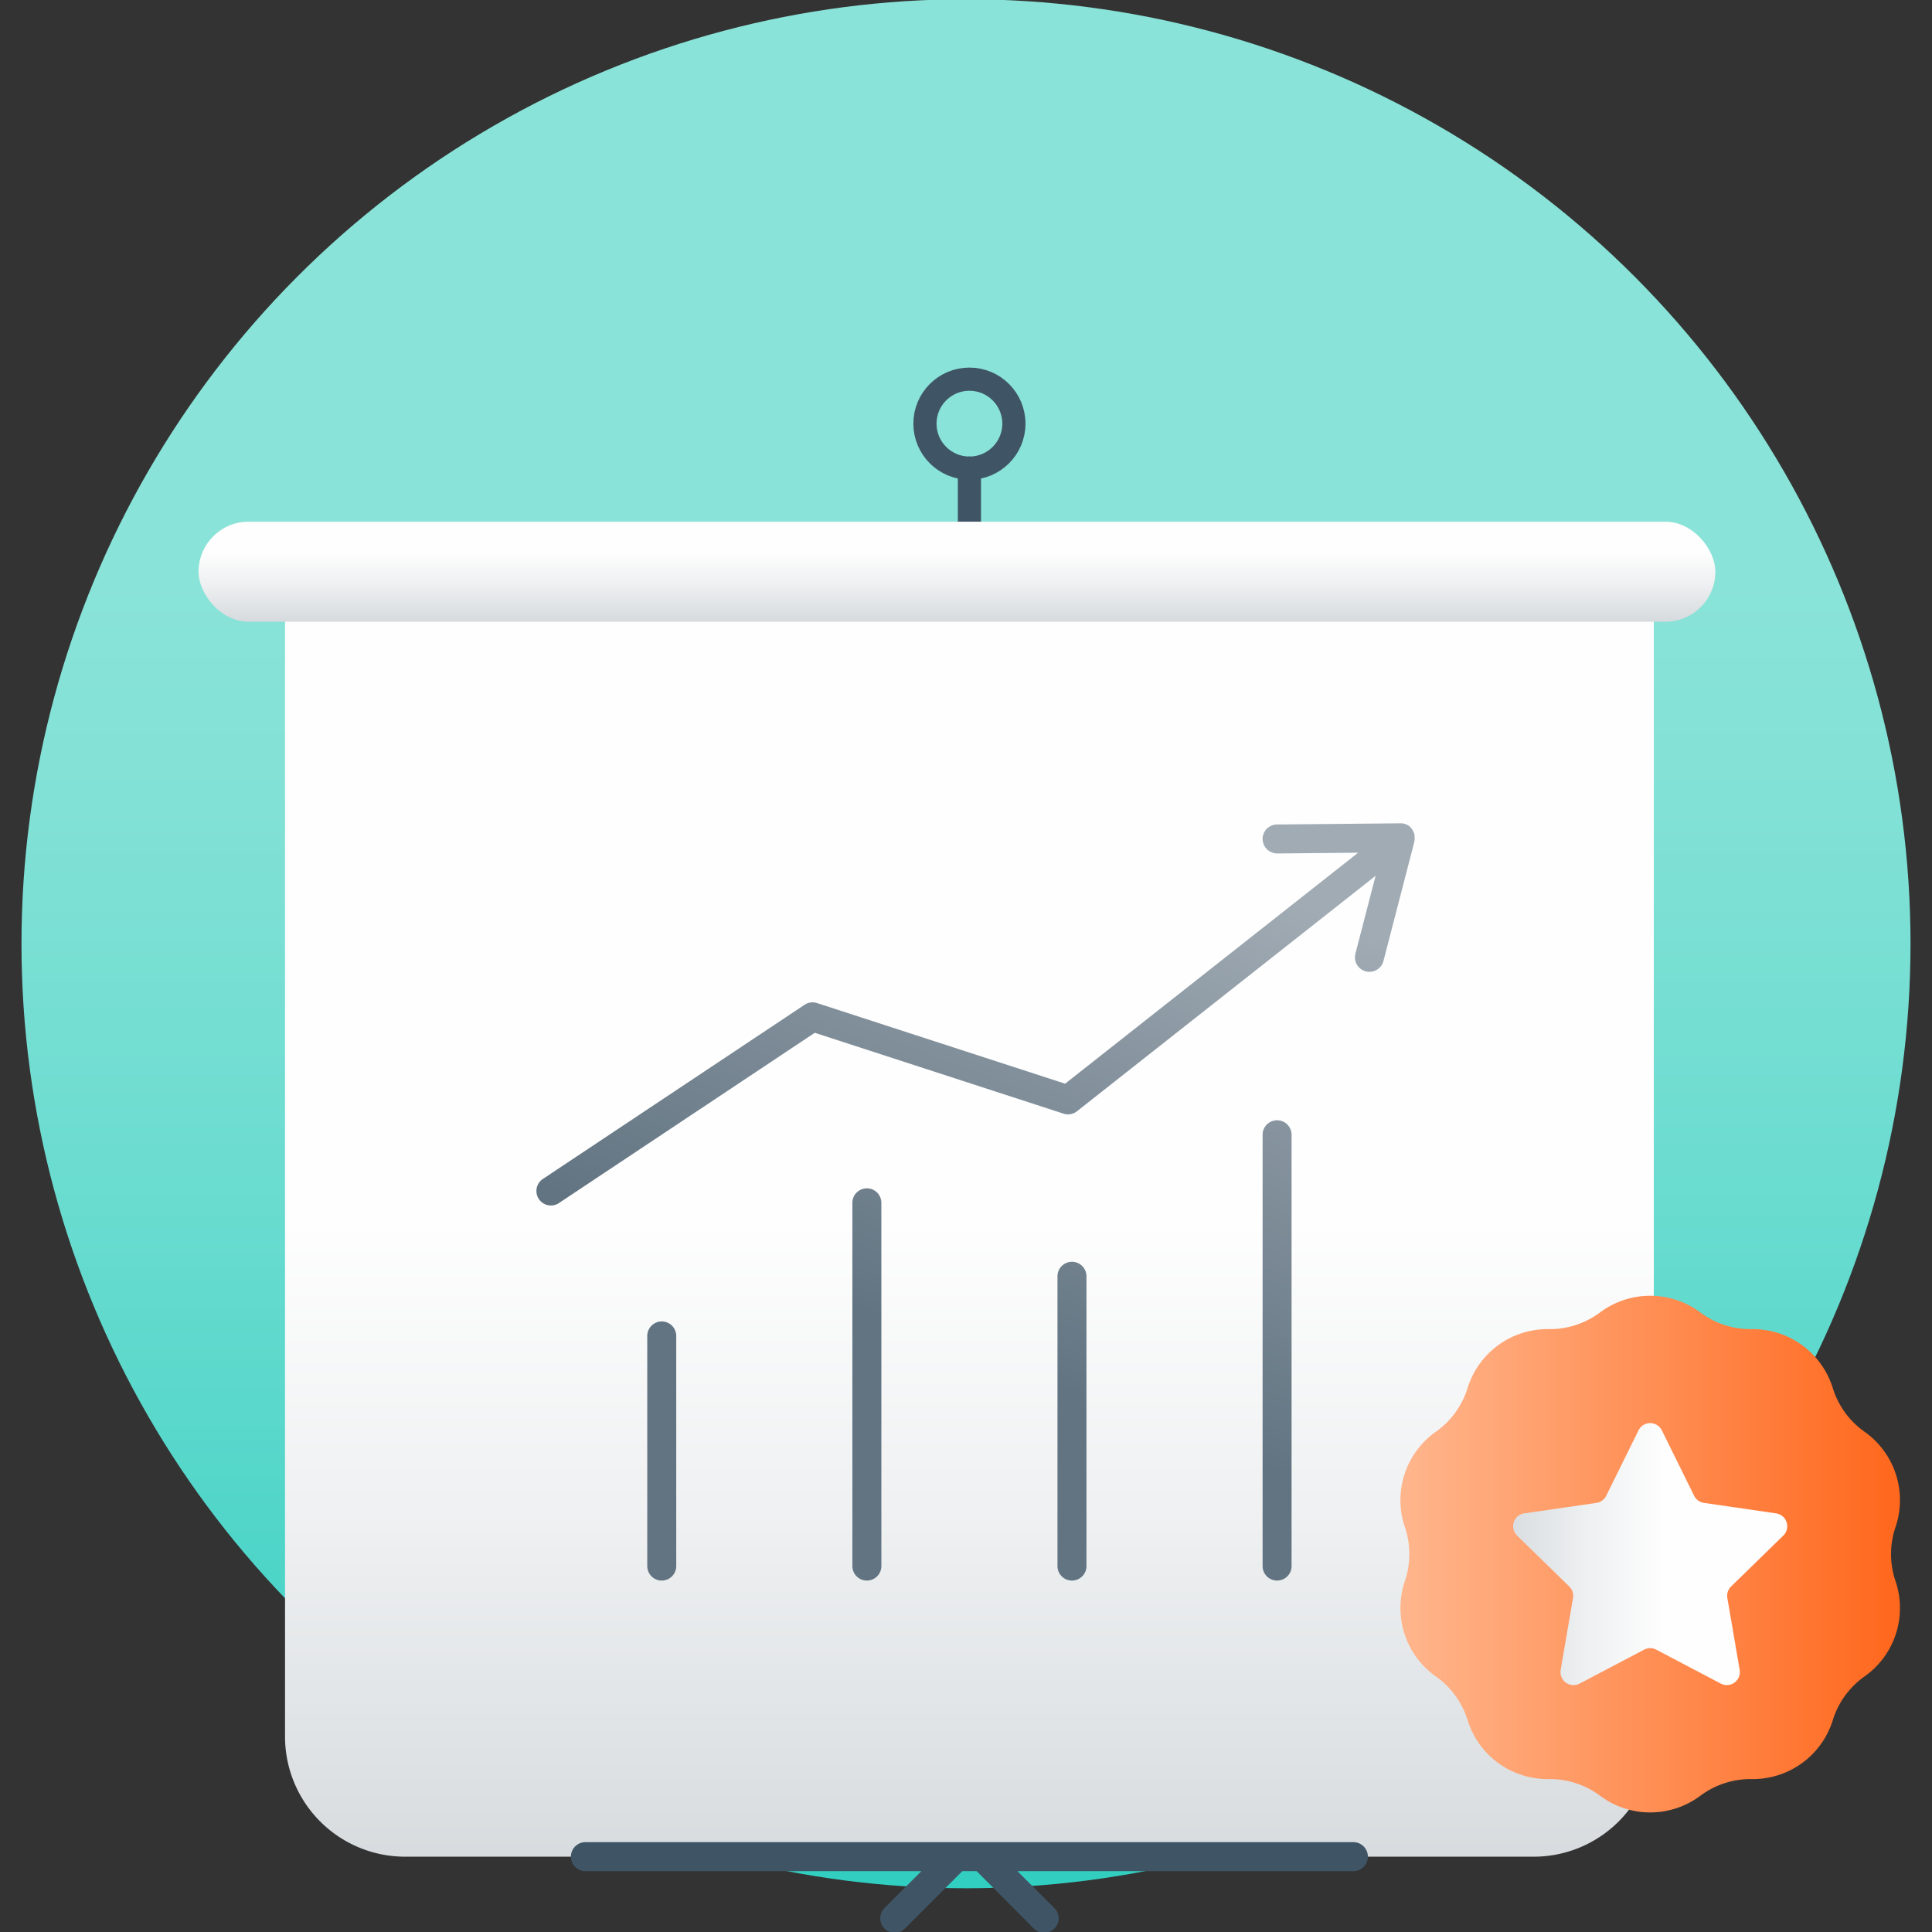
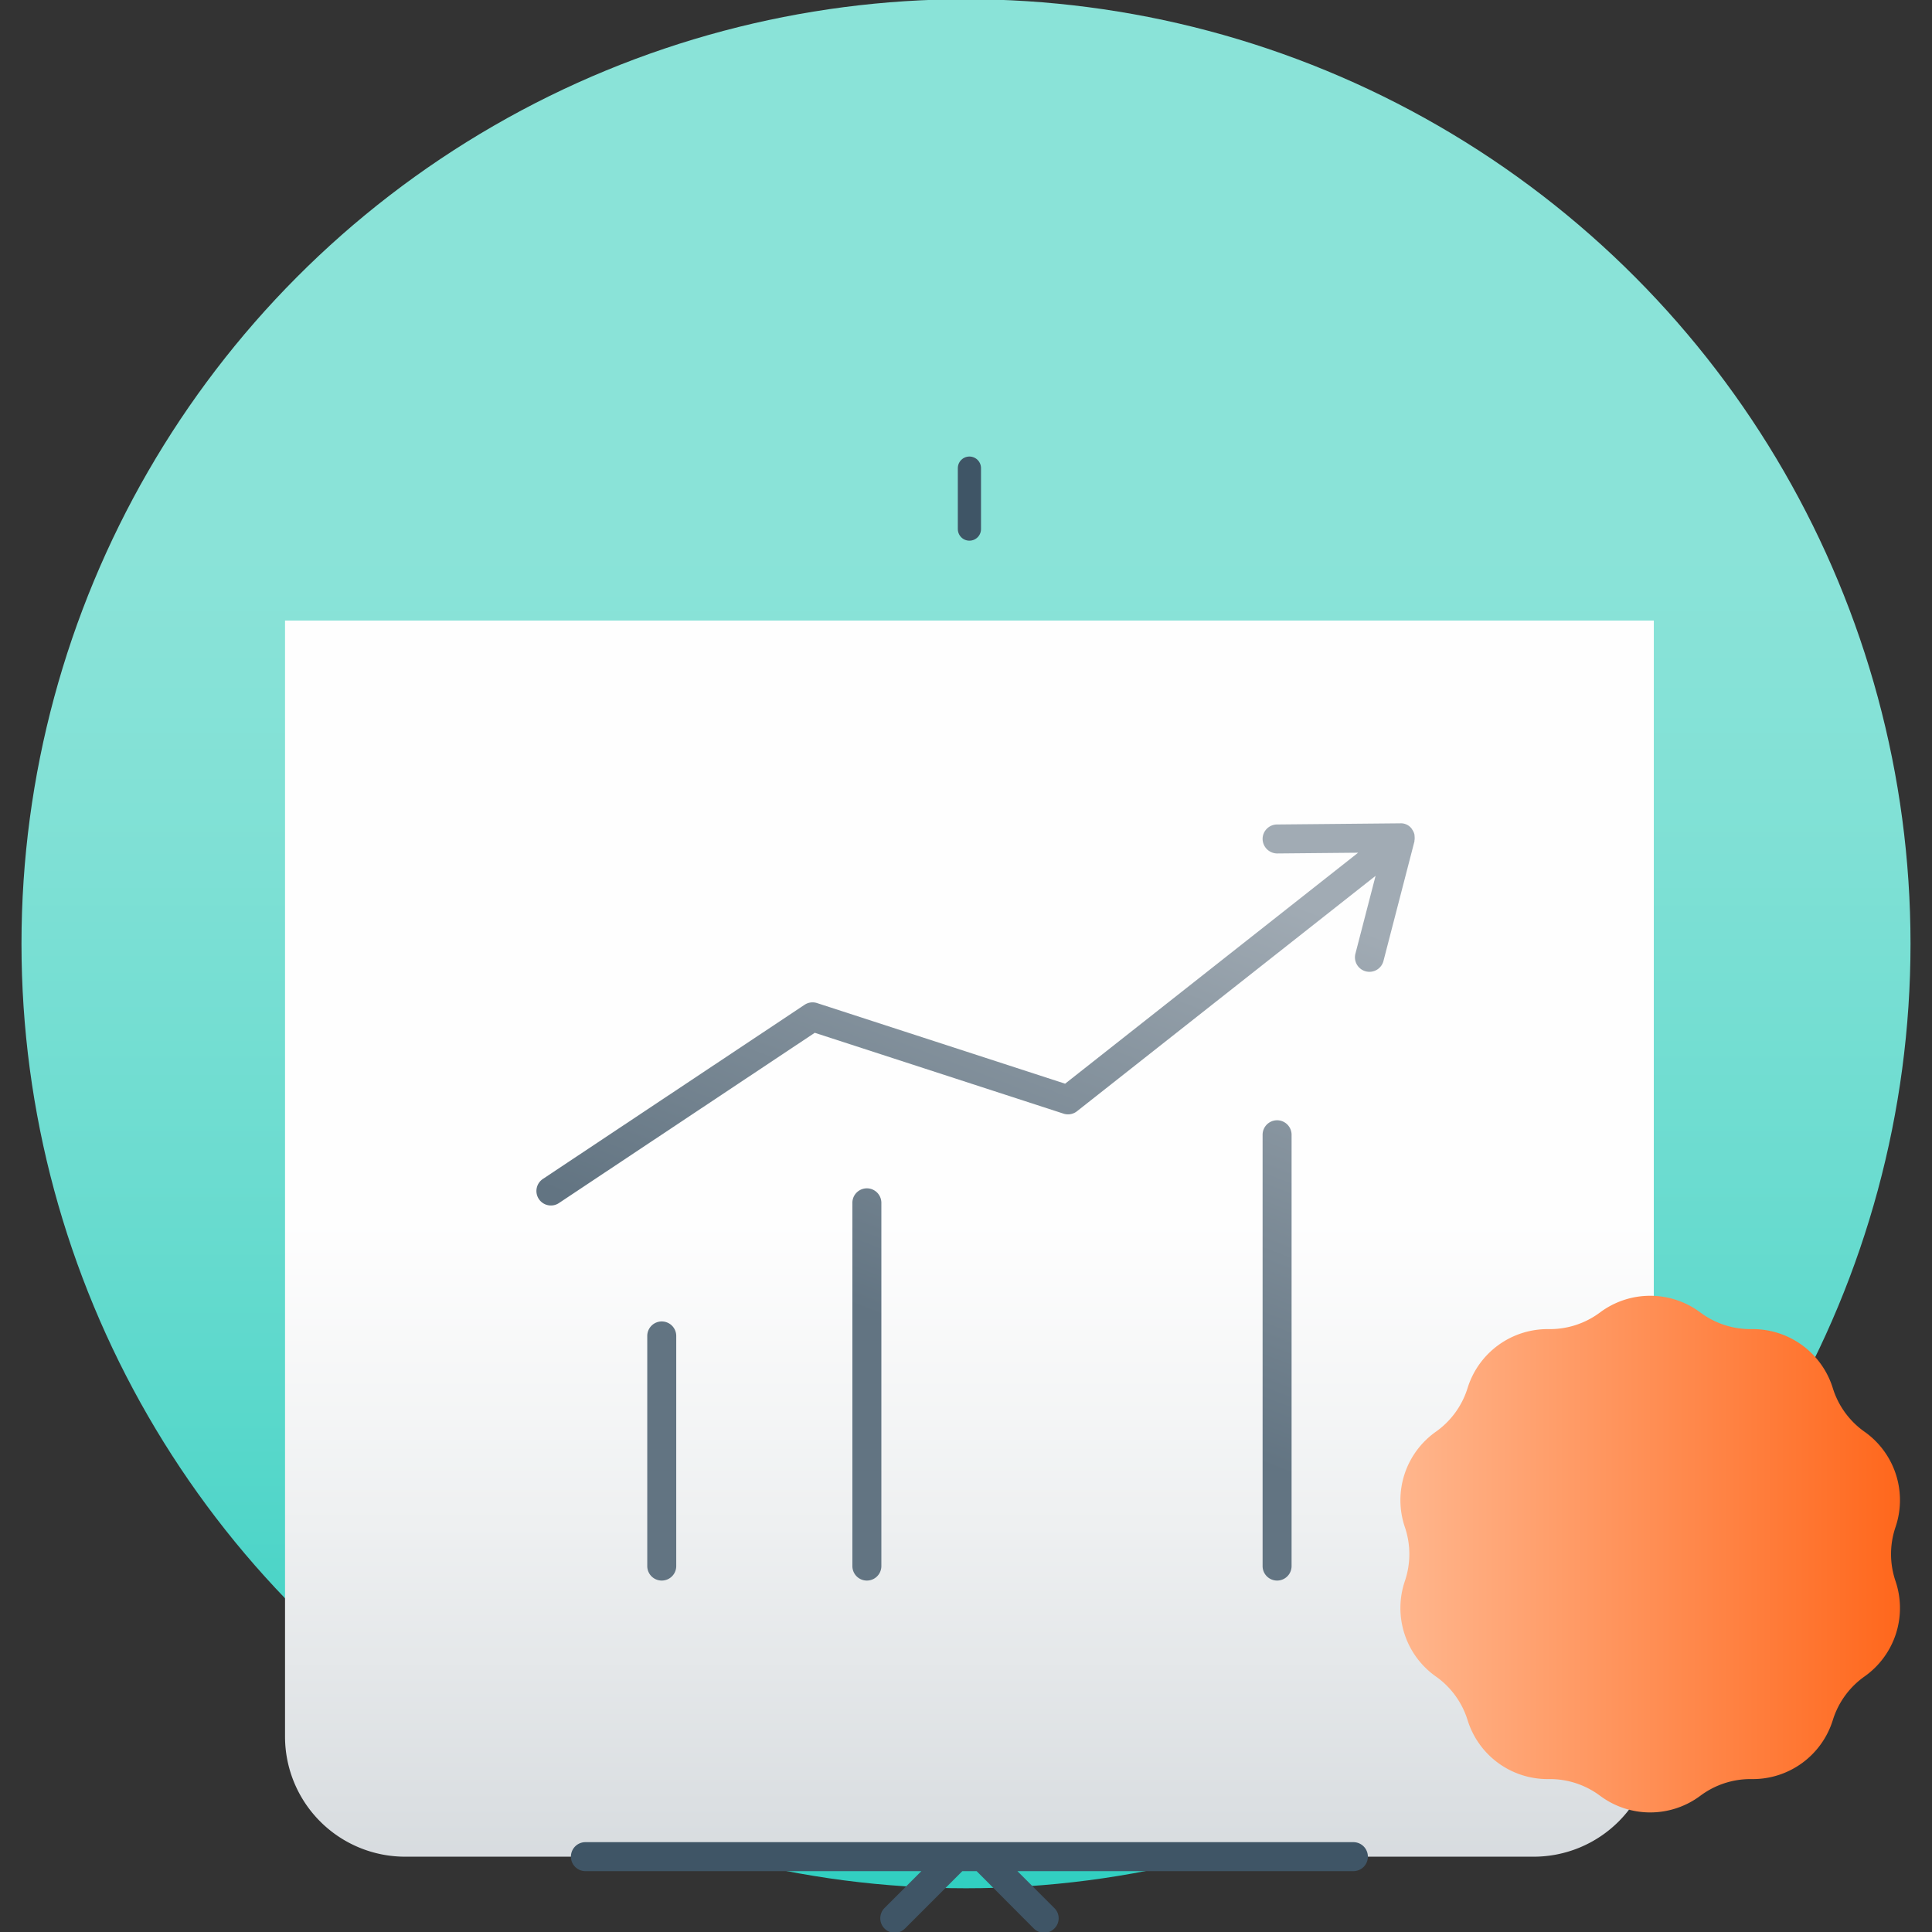
<svg xmlns="http://www.w3.org/2000/svg" xmlns:xlink="http://www.w3.org/1999/xlink" viewBox="0 0 100 100">
  <rect x="0" y="0" width="100" height="100" fill="#333333" stroke="none" />
  <defs>
    <style>.cls-1{fill:url(#linear-gradient);}.cls-2{fill:url(#linear-gradient-2);}.cls-13,.cls-3{fill:none;}.cls-3{stroke:#3f5566;stroke-linecap:round;stroke-miterlimit:10;stroke-width:1.2px;}.cls-4{fill:url(#linear-gradient-3);}.cls-5{fill:url(#linear-gradient-4);}.cls-6{fill:url(#linear-gradient-5);}.cls-7{fill:url(#linear-gradient-6);}.cls-8{fill:url(#linear-gradient-7);}.cls-9{fill:url(#linear-gradient-8);}.cls-10{fill:#3f5566;}.cls-11{fill:url(#New_Gradient_Swatch_3);}.cls-12{fill:url(#linear-gradient-9);}</style>
    <linearGradient id="linear-gradient" x1="50" y1="-3.701" x2="50" y2="123.609" gradientUnits="userSpaceOnUse">
      <stop offset="0.253" stop-color="#8ae3d8" />
      <stop offset="0.352" stop-color="#82e1d6" />
      <stop offset="0.504" stop-color="#6cdcd0" />
      <stop offset="0.692" stop-color="#49d4c7" />
      <stop offset="0.904" stop-color="#18c9ba" />
      <stop offset="1" stop-color="#00c4b3" />
    </linearGradient>
    <linearGradient id="linear-gradient-2" x1="50.177" y1="128.152" x2="50.177" y2="37.692" gradientUnits="userSpaceOnUse">
      <stop offset="0.225" stop-color="#c8ced3" />
      <stop offset="0.544" stop-color="#eef0f1" />
      <stop offset="0.718" stop-color="#fefefe" />
    </linearGradient>
    <linearGradient id="linear-gradient-3" x1="49.532" y1="26.84" x2="49.532" y2="33.287" gradientUnits="userSpaceOnUse">
      <stop offset="0.265" stop-color="#fefefe" />
      <stop offset="0.525" stop-color="#eef0f1" />
      <stop offset="1" stop-color="#c8ced3" />
    </linearGradient>
    <linearGradient id="linear-gradient-4" x1="59.277" y1="30.856" x2="43.019" y2="72.883" gradientUnits="userSpaceOnUse">
      <stop offset="0.266" stop-color="#a1abb4" />
      <stop offset="0.414" stop-color="#919da7" />
      <stop offset="0.883" stop-color="#627482" />
    </linearGradient>
    <linearGradient id="linear-gradient-5" x1="52.398" y1="28.195" x2="36.14" y2="70.223" xlink:href="#linear-gradient-4" />
    <linearGradient id="linear-gradient-6" x1="60.474" y1="31.319" x2="44.216" y2="73.346" xlink:href="#linear-gradient-4" />
    <linearGradient id="linear-gradient-7" x1="70.348" y1="35.139" x2="54.09" y2="77.166" xlink:href="#linear-gradient-4" />
    <linearGradient id="linear-gradient-8" x1="78.351" y1="38.234" x2="62.093" y2="80.262" xlink:href="#linear-gradient-4" />
    <linearGradient id="New_Gradient_Swatch_3" x1="72.485" y1="80.44" x2="98.342" y2="80.44" gradientUnits="userSpaceOnUse">
      <stop offset="0" stop-color="#ffb68d" />
      <stop offset="1" stop-color="#ff671c" />
    </linearGradient>
    <linearGradient id="linear-gradient-9" x1="74.862" y1="80.44" x2="91.77" y2="80.44" gradientUnits="userSpaceOnUse">
      <stop offset="0" stop-color="#c8ced3" />
      <stop offset="0.431" stop-color="#eef0f1" />
      <stop offset="0.667" stop-color="#fefefe" />
    </linearGradient>
  </defs>
  <g id="Arte">
    <circle class="cls-1" cx="50" cy="48.848" r="48.888" />
    <path class="cls-2" d="M14.753,32.12H85.601a0,0,0,0,1,0,0V89.884a6.218,6.218,0,0,1-6.218,6.218H20.97A6.218,6.218,0,0,1,14.753,89.884V32.12A0,0,0,0,1,14.753,32.12Z" />
-     <circle class="cls-3" cx="50.177" cy="21.928" r="2.302" />
    <line class="cls-3" x1="50.177" y1="27.385" x2="50.177" y2="24.23" />
-     <rect class="cls-4" x="10.276" y="27.002" width="78.511" height="5.18" rx="2.59" />
    <path class="cls-5" d="M73.218,43.288a.768.768,0,0,0-.007-.095.737.737,0,0,0-.124-.267c-.005-.007-.005-.016-.011-.023a.693.693,0,0,0-.598-.288l-6.383.06a.75.75,0,0,0-.743.757.76.76,0,0,0,.757.743l4.188-.039-15.167,11.956L42.291,51.919a.746.746,0,0,0-.647.089L28.118,61.01a.75.75,0,1,0,.831,1.248L42.172,53.457,55.048,57.642a.748.748,0,0,0,.696-.124L71.2,45.333,70.156,49.363a.75.75,0,0,0,.538.914.74.74,0,0,0,.188.024.75.75,0,0,0,.726-.562l1.603-6.187c.004-.015-.002-.03.001-.044A.73.73,0,0,0,73.218,43.288Z" />
    <path class="cls-6" d="M34.252,68.398a.75.75,0,0,0-.75.75V81.06a.75.75,0,0,0,1.5,0V69.148A.75.75,0,0,0,34.252,68.398Z" />
    <path class="cls-7" d="M44.869,61.508a.75.75,0,0,0-.75.75V81.06a.75.75,0,0,0,1.5,0V62.258A.75.75,0,0,0,44.869,61.508Z" />
-     <path class="cls-8" d="M55.485,65.31a.75.75,0,0,0-.75.75v15a.75.75,0,0,0,1.5,0v-15A.75.75,0,0,0,55.485,65.31Z" />
    <path class="cls-9" d="M66.102,57.985a.75.75,0,0,0-.75.75v22.325a.75.75,0,0,0,1.5,0V58.735A.75.75,0,0,0,66.102,57.985Z" />
    <path class="cls-10" d="M70.051,95.35h-39.75a.75.75,0,0,0,0,1.5H47.69L45.781,98.76a.754.754,0,0,0,0,1.06.724.724,0,0,0,.53.22.742.742,0,0,0,.53-.22l2.97-2.97h.74l2.96,2.97a.741.741,0,0,0,.53.22.71.71,0,0,0,.53-.22.737.737,0,0,0,0-1.06l-1.91-1.91H70.051a.75.75,0,1,0,0-1.5Z" />
    <path class="cls-11" d="M98.111,79.044l0-0a4.335,4.335,0,0,0-1.604-4.938l-.001-0a4.335,4.335,0,0,1-1.64-2.256l-.002-.006a4.335,4.335,0,0,0-4.194-3.049l-.01 0a4.335,4.335,0,0,1-2.646-.859l-.01-.007a4.335,4.335,0,0,0-5.183,0l-.01.007a4.335,4.335,0,0,1-2.645.859l-.01-0a4.335,4.335,0,0,0-4.194,3.049l-.002.006a4.335,4.335,0,0,1-1.64,2.256l-0.0 0a4.335,4.335,0,0,0-1.604,4.938l0,0a4.335,4.335,0,0,1,0,2.792l-0.0 0a4.335,4.335,0,0,0,1.604,4.938l.001 0a4.335,4.335,0,0,1,1.64,2.256l.002.006a4.335,4.335,0,0,0,4.194,3.049l.01-0a4.335,4.335,0,0,1,2.646.859l.01.007a4.335,4.335,0,0,0,5.183,0l.01-.007a4.335,4.335,0,0,1,2.645-.859l.01 0a4.335,4.335,0,0,0,4.194-3.049l.002-.006a4.335,4.335,0,0,1,1.64-2.256l0-0a4.335,4.335,0,0,0,1.604-4.938h0A4.335,4.335,0,0,1,98.111,79.044Z" />
-     <path class="cls-12" d="M85.1,85.386l-3.341,1.757a.674.674,0,0,1-.978-.71l.638-3.72a.674.674,0,0,0-.194-.596L78.522,79.481a.674.674,0,0,1,.373-1.149l3.736-.543a.674.674,0,0,0,.507-.369l1.671-3.385a.674.674,0,0,1,1.208,0l1.671,3.385a.674.674,0,0,0,.507.369l3.736.543a.674.674,0,0,1,.373,1.149l-2.703,2.635a.674.674,0,0,0-.194.596l.638,3.72a.674.674,0,0,1-.978.71L85.727,85.386A.674.674,0,0,0,85.1,85.386Z" />
    <rect class="cls-13" x="-0" y="-0.04" width="100" height="100" />
    <rect class="cls-13" x="-0" y="-0.04" width="100" height="100" />
  </g>
</svg>